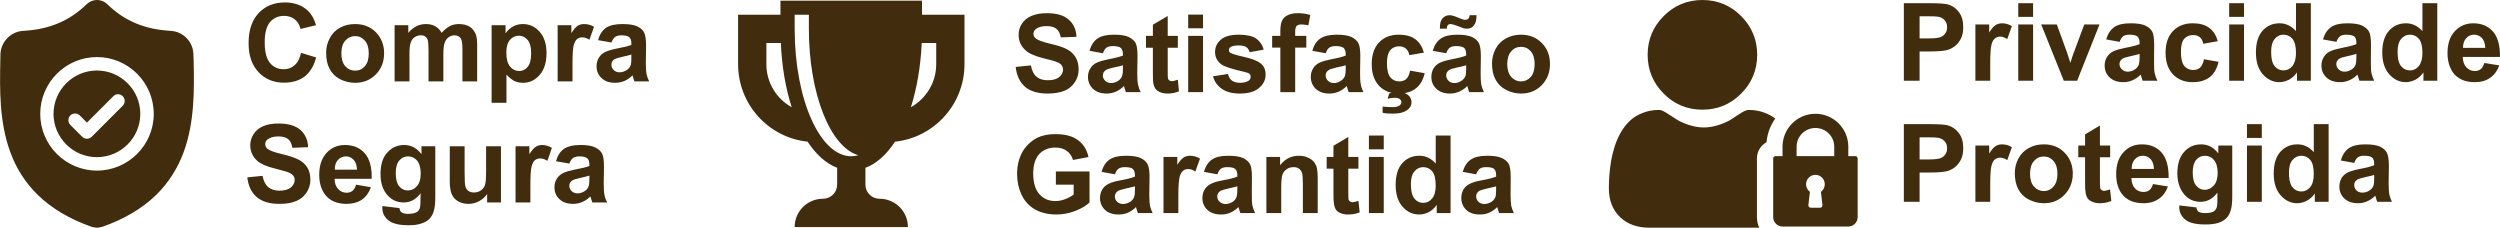
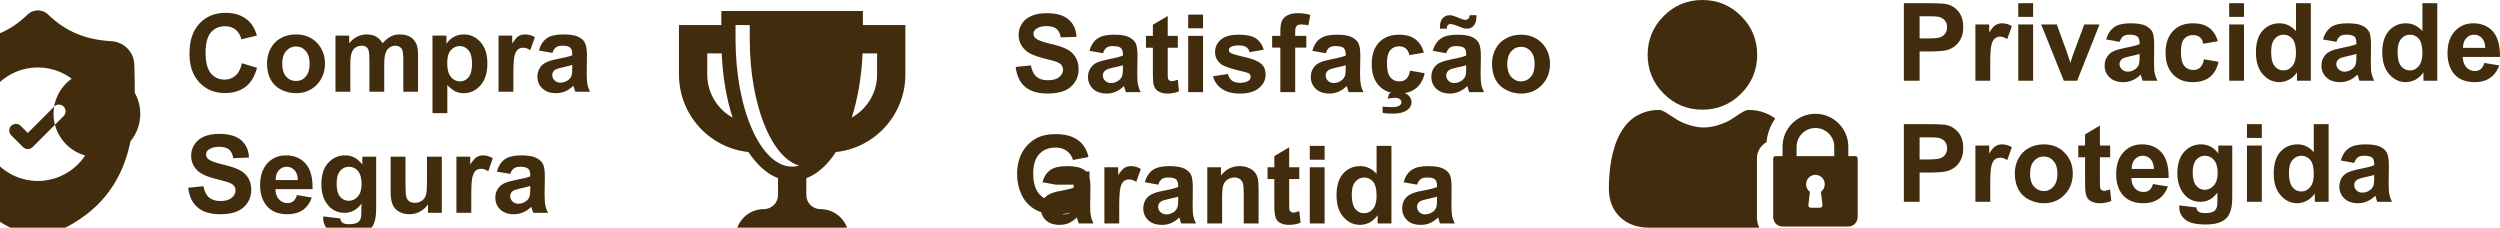
<svg xmlns="http://www.w3.org/2000/svg" xml:space="preserve" width="195.355mm" height="17.791mm" version="1.1" style="shape-rendering:geometricPrecision; text-rendering:geometricPrecision; image-rendering:optimizeQuality; fill-rule:evenodd; clip-rule:evenodd" viewBox="0 0 19534 1779">
  <defs>
    <style type="text/css">
   
    .fil0 {fill:#412C0D;fill-rule:nonzero}
   
  </style>
  </defs>
  <g id="Camada_x0020_1">
-     <path class="fil0" d="M757 551c-186,0 -339,152 -339,339 0,186 153,338 339,338 187,0 339,-152 339,-338 0,-187 -152,-339 -339,-339zm14119 80l0 -606 197 0c74,0 122,3 145,9 35,9 64,29 87,59 24,31 35,70 35,118 0,37 -6,69 -20,94 -13,25 -30,45 -51,60 -21,14 -42,24 -63,28 -30,6 -72,9 -127,9l-80 0 0 229 -123 0zm123 -504l0 173 67 0c48,0 80,-3 96,-10 17,-6 29,-16 38,-30 10,-13 14,-29 14,-47 0,-22 -6,-40 -19,-55 -13,-14 -29,-23 -49,-27 -15,-3 -44,-4 -88,-4l-59 0zm552 504l-116 0 0 -440 108 0 0 63c18,-30 35,-49 50,-58 15,-9 31,-14 50,-14 27,0 52,7 77,22l-36 101c-20,-12 -38,-19 -55,-19 -16,0 -30,5 -41,14 -12,9 -21,25 -27,48 -7,24 -10,73 -10,147l0 136zm219 -499l0 -107 116 0 0 107 -116 0zm0 499l0 -440 116 0 0 440 -116 0zm356 0l-177 -440 122 0 82 225 24 75c7,-20 11,-32 12,-38 4,-13 8,-25 13,-37l84 -225 119 0 -175 440 -104 0zm436 -304l-105 -19c12,-43 33,-74 61,-95 29,-21 72,-31 129,-31 52,0 91,6 116,18 26,13 43,28 54,47 10,19 15,54 15,104l-1 136c0,38 1,67 5,85 4,18 11,38 21,59l-115 0c-3,-8 -7,-19 -11,-34 -2,-7 -4,-12 -5,-14 -19,20 -40,34 -63,44 -23,10 -47,15 -72,15 -45,0 -81,-12 -107,-37 -26,-24 -39,-55 -39,-93 0,-25 6,-47 18,-66 12,-20 29,-35 50,-45 21,-10 52,-19 92,-27 54,-10 92,-20 113,-29l0 -11c0,-23 -6,-39 -17,-49 -11,-9 -32,-14 -62,-14 -21,0 -37,4 -49,12 -11,9 -21,23 -28,44zm156 94c-15,5 -38,11 -71,18 -32,7 -53,13 -63,20 -15,11 -23,24 -23,41 0,16 6,30 19,42 12,12 27,18 46,18 21,0 41,-7 60,-21 14,-11 23,-23 27,-38 3,-10 5,-29 5,-57l0 -23zm611 -99l-114 20c-4,-23 -12,-40 -26,-51 -14,-12 -32,-17 -53,-17 -29,0 -52,10 -70,30 -17,20 -25,53 -25,100 0,52 8,89 26,111 17,21 41,32 70,32 22,0 40,-6 54,-19 14,-13 24,-34 30,-65l114 20c-12,52 -34,92 -68,119 -33,26 -78,40 -135,40 -64,0 -115,-21 -153,-61 -39,-41 -58,-97 -58,-169 0,-72 19,-129 58,-169 38,-41 90,-61 155,-61 53,0 96,12 127,35 32,23 55,58 68,105zm89 -190l0 -107 116 0 0 107 -116 0zm0 499l0 -440 116 0 0 440 -116 0zm638 0l-108 0 0 -65c-18,25 -39,44 -63,57 -25,12 -50,19 -74,19 -51,0 -94,-21 -130,-61 -36,-41 -54,-98 -54,-171 0,-74 17,-131 52,-170 35,-39 80,-58 133,-58 49,0 92,21 128,61l0 -218 116 0 0 606zm-310 -228c0,47 6,81 19,102 19,30 45,45 79,45 26,0 49,-11 68,-34 18,-23 28,-57 28,-102 0,-51 -9,-87 -27,-110 -19,-22 -42,-33 -70,-33 -28,0 -51,11 -69,33 -19,22 -28,55 -28,99zm510 -76l-105 -19c12,-43 33,-74 61,-95 29,-21 72,-31 129,-31 52,0 91,6 116,18 26,13 43,28 54,47 10,19 15,54 15,104l-1 136c0,38 1,67 5,85 4,18 11,38 21,59l-115 0c-3,-8 -7,-19 -11,-34 -2,-7 -4,-12 -5,-14 -19,20 -40,34 -63,44 -23,10 -47,15 -72,15 -45,0 -81,-12 -107,-37 -26,-24 -39,-55 -39,-93 0,-25 6,-47 18,-66 12,-20 29,-35 50,-45 21,-10 52,-19 92,-27 54,-10 92,-20 113,-29l0 -11c0,-23 -5,-39 -16,-49 -12,-9 -33,-14 -63,-14 -21,0 -37,4 -49,12 -11,9 -21,23 -28,44zm156 94c-15,5 -38,11 -71,18 -32,7 -53,13 -63,20 -15,11 -23,24 -23,41 0,16 6,30 19,42 12,12 27,18 46,18 21,0 41,-7 60,-21 14,-11 23,-23 27,-38 3,-10 5,-29 5,-57l0 -23zm632 210l-108 0 0 -65c-18,25 -39,44 -63,57 -25,12 -50,19 -74,19 -51,0 -94,-21 -130,-61 -36,-41 -55,-98 -55,-171 0,-74 18,-131 53,-170 35,-39 80,-58 133,-58 49,0 92,21 128,61l0 -218 116 0 0 606zm-310 -228c0,47 6,81 19,102 19,30 45,45 79,45 26,0 49,-11 68,-34 18,-23 28,-57 28,-102 0,-51 -9,-87 -27,-110 -19,-22 -42,-33 -70,-33 -28,0 -51,11 -69,33 -19,22 -28,55 -28,99zm678 89l116 19c-15,43 -39,75 -71,97 -32,23 -72,34 -120,34 -76,0 -133,-25 -170,-75 -28,-40 -43,-91 -43,-152 0,-73 19,-130 57,-171 38,-41 86,-62 144,-62 65,0 117,22 155,65 37,43 55,109 54,198l-291 0c1,35 11,62 28,81 18,19 41,29 67,29 18,0 33,-5 46,-15 12,-10 21,-26 28,-48zm7 -118c-1,-33 -10,-59 -26,-77 -17,-17 -37,-26 -61,-26 -25,0 -46,9 -62,28 -17,18 -25,44 -25,75l174 0zm-4543 1203l0 -607 197 0c74,0 122,3 145,9 35,10 64,29 87,60 24,30 35,70 35,118 0,37 -6,68 -20,94 -13,25 -30,45 -51,60 -21,14 -42,24 -63,28 -30,6 -72,9 -127,9l-80 0 0 229 -123 0zm123 -504l0 173 67 0c48,0 80,-4 96,-10 17,-6 29,-16 38,-30 10,-14 14,-29 14,-47 0,-22 -6,-41 -19,-55 -13,-14 -29,-23 -49,-27 -15,-3 -44,-4 -88,-4l-59 0zm552 504l-116 0 0 -440 108 0 0 63c18,-30 35,-49 50,-58 15,-10 31,-14 50,-14 27,0 52,7 77,22l-36 101c-20,-13 -38,-19 -55,-19 -16,0 -30,5 -41,13 -12,9 -21,26 -27,49 -7,23 -10,72 -10,147l0 136zm192 -225c0,-39 9,-77 28,-113 19,-36 46,-63 81,-82 35,-20 74,-29 117,-29 66,0 121,21 163,65 42,43 64,97 64,163 0,67 -22,122 -65,166 -42,44 -96,66 -161,66 -41,0 -79,-10 -116,-28 -36,-18 -64,-45 -83,-80 -19,-35 -28,-78 -28,-128zm119 6c0,43 10,77 31,100 21,23 46,35 76,35 31,0 56,-12 76,-35 21,-23 31,-57 31,-101 0,-43 -10,-76 -31,-99 -20,-24 -45,-35 -76,-35 -30,0 -55,11 -76,35 -21,23 -31,56 -31,100zm626 -221l0 92 -80 0 0 178c0,37 1,58 2,63 2,6 5,11 11,15 5,4 12,6 19,6 11,0 27,-4 47,-11l10 90c-27,12 -58,18 -92,18 -21,0 -39,-4 -56,-11 -17,-7 -29,-16 -37,-27 -8,-12 -13,-27 -16,-46 -3,-14 -4,-41 -4,-82l0 -193 -53 0 0 -92 53 0 0 -87 116 -69 0 156 80 0zm335 301l116 19c-15,43 -39,75 -71,97 -32,22 -72,34 -120,34 -76,0 -133,-25 -170,-75 -29,-40 -43,-91 -43,-152 0,-73 19,-130 57,-171 38,-42 86,-62 144,-62 65,0 117,21 155,65 37,43 55,109 54,198l-291 0c1,35 10,61 28,81 18,19 40,28 67,28 18,0 33,-5 46,-14 12,-10 21,-26 28,-48zm7 -118c-1,-34 -10,-59 -26,-77 -17,-17 -37,-26 -61,-26 -25,0 -46,9 -62,28 -17,18 -25,43 -25,75l174 0zm199 285l133 16c2,15 7,26 15,32 11,8 28,12 52,12 30,0 53,-4 68,-13 10,-6 18,-16 23,-30 4,-9 6,-27 6,-53l0 -64c-35,48 -79,72 -132,72 -59,0 -106,-25 -140,-75 -27,-40 -41,-89 -41,-147 0,-74 18,-130 54,-169 35,-39 79,-58 132,-58 54,0 99,24 134,71l0 -62 109 0 0 394c0,52 -4,91 -13,116 -8,26 -20,46 -36,61 -15,14 -36,26 -62,34 -26,8 -58,12 -98,12 -74,0 -127,-12 -158,-38 -31,-26 -47,-58 -47,-97 0,-4 0,-9 1,-14zm104 -257c0,47 9,81 27,102 18,22 40,33 66,33 29,0 53,-12 72,-34 20,-22 30,-55 30,-98 0,-45 -10,-79 -29,-101 -18,-22 -42,-33 -71,-33 -27,0 -50,11 -68,32 -18,22 -27,55 -27,99zm424 -270l0 -108 116 0 0 108 -116 0zm0 499l0 -440 116 0 0 440 -116 0zm638 0l-108 0 0 -65c-17,25 -39,44 -63,57 -25,12 -49,19 -74,19 -51,0 -94,-21 -130,-62 -36,-40 -54,-97 -54,-170 0,-74 17,-131 52,-170 36,-39 80,-58 133,-58 50,0 92,20 128,61l0 -219 116 0 0 607zm-310 -229c0,47 7,81 19,102 19,31 45,46 79,46 27,0 49,-11 68,-34 19,-23 28,-57 28,-102 0,-51 -9,-88 -27,-110 -18,-22 -42,-33 -70,-33 -27,0 -50,11 -69,33 -19,22 -28,55 -28,98zm510 -75l-104 -19c11,-43 32,-75 61,-95 29,-21 72,-31 129,-31 52,0 90,6 116,18 25,12 43,28 53,47 10,19 16,53 16,104l-2 135c0,39 2,67 5,86 4,18 11,38 21,59l-115 0c-3,-8 -7,-19 -11,-34 -2,-7 -3,-12 -4,-14 -20,20 -41,34 -64,44 -22,10 -46,15 -72,15 -45,0 -80,-13 -106,-37 -26,-25 -39,-56 -39,-93 0,-25 6,-47 17,-67 12,-19 29,-34 50,-44 22,-10 52,-19 93,-27 54,-10 91,-20 112,-29l0 -11c0,-23 -5,-39 -16,-49 -11,-9 -32,-14 -63,-14 -21,0 -37,4 -48,12 -12,8 -21,23 -29,44zm156 94c-15,5 -38,10 -70,17 -33,7 -54,14 -64,21 -15,10 -22,24 -22,40 0,17 6,31 18,43 12,12 27,17 46,17 21,0 41,-6 60,-20 14,-11 23,-23 28,-39 3,-10 4,-28 4,-56l0 -23zm-4054 -147l-55 0 0 -74c0,-141 -115,-257 -257,-257 -142,0 -257,116 -257,257l0 74 -55 0c-10,0 -18,8 -18,18l0 458c0,41 33,74 73,74l514 0c40,0 73,-33 73,-74l0 -458c0,-10 -8,-18 -18,-18zm-257 383c0,5 -1,10 -5,14 -3,4 -8,6 -13,6l-74 0c-5,0 -10,-2 -13,-6 -4,-4 -6,-9 -5,-14l12 -104c-19,-14 -30,-36 -30,-59 0,-41 33,-74 73,-74 40,0 73,33 73,74 0,23 -11,45 -30,59l12 104zm92 -383l-294 0 0 -74c0,-81 66,-146 147,-146 81,0 147,65 147,146l0 74zm-461 -294c-23,-17 -49,-32 -78,-43 -39,-16 -83,-24 -129,-24 -18,0 -36,8 -70,30 -20,13 -45,29 -72,47 -23,14 -55,28 -94,41 -38,12 -77,19 -115,19 -38,0 -77,-7 -115,-19 -39,-13 -70,-27 -93,-41 -27,-18 -52,-33 -73,-47 -34,-22 -51,-30 -70,-30 -46,0 -89,8 -128,24 -39,15 -73,36 -101,63 -26,25 -50,56 -70,91 -19,34 -35,70 -46,106 -11,34 -21,72 -28,113 -7,39 -12,77 -14,112 -3,34 -4,69 -4,105 0,93 30,168 88,224 57,54 133,82 226,82l857 0 4 0c-12,-25 -18,-53 -18,-83l0 -458c0,-40 16,-76 42,-102l1 -1 0 0c9,-9 20,-17 32,-24 6,-68 30,-131 68,-185zm-569 -69c118,0 220,-42 303,-126 83,-83 125,-185 125,-303 0,-117 -42,-219 -125,-302 -83,-84 -185,-126 -303,-126 -118,0 -220,42 -303,126 -83,83 -125,185 -125,302 0,118 42,220 125,303 83,84 185,126 303,126zm-5366 -334l119 -12c7,40 22,70 43,88 22,19 52,28 89,28 39,0 69,-8 89,-25 20,-16 30,-36 30,-58 0,-14 -5,-27 -13,-37 -8,-10 -23,-18 -44,-26 -14,-5 -47,-14 -97,-26 -66,-17 -112,-37 -138,-61 -37,-33 -55,-74 -55,-122 0,-31 8,-60 26,-87 17,-27 42,-47 75,-61 33,-14 72,-21 119,-21 76,0 133,16 171,50 39,34 59,79 61,135l-123 4c-5,-31 -17,-54 -34,-67 -17,-14 -42,-21 -76,-21 -36,0 -63,7 -83,22 -13,10 -20,22 -20,38 0,14 6,27 19,37 15,13 52,26 112,41 59,13 103,28 131,43 29,15 51,36 67,62 16,26 24,58 24,96 0,35 -9,68 -29,98 -19,30 -46,53 -81,68 -36,14 -80,22 -132,22 -77,0 -136,-18 -177,-53 -41,-36 -65,-87 -73,-155zm682 -107l-105 -19c12,-43 32,-75 61,-95 29,-21 72,-31 129,-31 52,0 91,6 116,18 25,13 43,28 54,47 10,19 15,53 15,104l-2 135c0,39 2,67 6,86 4,18 10,38 21,59l-116 0c-2,-8 -6,-19 -11,-34 -1,-7 -3,-12 -4,-14 -19,20 -41,34 -63,44 -23,10 -47,15 -72,15 -45,0 -81,-13 -107,-37 -26,-25 -39,-56 -39,-93 0,-25 6,-47 18,-66 12,-20 28,-35 50,-45 21,-10 52,-19 92,-27 54,-10 92,-20 113,-29l0 -11c0,-23 -6,-39 -17,-49 -11,-9 -32,-14 -62,-14 -21,0 -37,4 -49,12 -11,8 -21,23 -28,44zm156 94c-15,5 -39,11 -71,17 -32,7 -53,14 -63,21 -15,11 -23,24 -23,41 0,16 6,30 18,42 13,12 28,18 47,18 21,0 41,-7 60,-21 14,-11 23,-23 27,-39 3,-9 5,-28 5,-56l0 -23zm429 -230l0 93 -79 0 0 177c0,37 0,58 2,64 1,5 5,10 10,14 6,4 12,6 20,6 11,0 26,-4 47,-11l9 90c-26,12 -57,18 -91,18 -21,0 -40,-4 -57,-11 -16,-7 -29,-16 -36,-27 -8,-12 -14,-27 -17,-46 -2,-13 -3,-41 -3,-82l0 -192 -54 0 0 -93 54 0 0 -87 116 -68 0 155 79 0zm81 -59l0 -107 116 0 0 107 -116 0zm0 499l0 -440 116 0 0 440 -116 0zm194 -124l117 -18c5,23 15,40 30,51 15,12 37,18 64,18 30,0 52,-6 68,-17 10,-7 15,-18 15,-31 0,-9 -3,-16 -8,-22 -6,-5 -19,-10 -39,-15 -94,-21 -153,-40 -179,-57 -34,-24 -52,-57 -52,-99 0,-38 15,-70 45,-96 30,-26 77,-39 140,-39 60,0 105,10 134,29 29,20 50,49 61,88l-110 20c-4,-17 -13,-30 -26,-40 -14,-9 -32,-13 -57,-13 -31,0 -53,4 -66,13 -9,6 -13,14 -13,23 0,9 4,16 11,21 11,8 47,19 109,33 62,14 106,31 130,52 25,20 37,49 37,86 0,41 -17,75 -51,104 -33,29 -83,44 -149,44 -60,0 -107,-12 -142,-37 -35,-24 -58,-56 -69,-98zm462 -316l64 0 0 -33c0,-37 4,-64 12,-83 8,-18 22,-33 43,-44 22,-12 49,-17 81,-17 33,0 66,4 98,14l-15 81c-19,-4 -37,-7 -55,-7 -17,0 -29,4 -37,12 -7,8 -11,23 -11,46l0 31 87 0 0 92 -87 0 0 348 -116 0 0 -348 -64 0 0 -92zm419 136l-105 -19c12,-43 32,-75 61,-95 29,-21 72,-31 129,-31 52,0 90,6 116,18 25,13 43,28 53,47 11,19 16,53 16,104l-2 135c0,39 2,67 6,86 3,18 10,38 20,59l-115 0c-3,-8 -7,-19 -11,-34 -2,-7 -3,-12 -4,-14 -20,20 -41,34 -63,44 -23,10 -47,15 -73,15 -45,0 -80,-13 -106,-37 -26,-25 -39,-56 -39,-93 0,-25 6,-47 18,-66 12,-20 28,-35 50,-45 21,-10 52,-19 92,-27 54,-10 92,-20 113,-29l0 -11c0,-23 -6,-39 -17,-49 -11,-9 -32,-14 -63,-14 -20,0 -36,4 -48,12 -12,8 -21,23 -28,44zm156 94c-15,5 -39,11 -71,17 -32,7 -53,14 -63,21 -15,11 -23,24 -23,41 0,16 6,30 18,42 12,12 28,18 46,18 21,0 41,-7 60,-21 14,-11 24,-23 28,-39 3,-9 5,-28 5,-56l0 -23zm611 -99l-114 20c-4,-23 -13,-40 -27,-51 -13,-12 -31,-18 -53,-18 -29,0 -52,10 -69,30 -17,20 -26,54 -26,101 0,52 9,89 26,111 18,21 41,32 71,32 22,0 40,-6 54,-19 14,-13 24,-34 30,-65l114 20c-12,52 -35,92 -68,118 -34,27 -79,41 -135,41 -65,0 -116,-21 -154,-61 -38,-41 -57,-97 -57,-169 0,-72 19,-129 57,-169 39,-41 90,-61 156,-61 53,0 95,12 127,35 32,23 54,58 68,105zm-323 470l0 -48c28,3 55,4 78,4 25,0 43,-4 55,-13 9,-7 14,-15 14,-26 0,-9 -4,-17 -13,-24 -9,-7 -22,-10 -40,-10 -18,0 -36,3 -54,8l11 -41c21,-8 44,-11 69,-11 35,0 61,7 79,22 18,16 27,34 27,56 0,24 -10,44 -30,59 -27,21 -65,31 -115,31 -36,0 -63,-2 -81,-7zm497 -465l-105 -19c12,-43 33,-75 62,-95 29,-21 72,-31 129,-31 51,0 90,6 116,18 25,13 43,28 53,47 10,19 16,53 16,104l-2 135c0,39 2,67 5,86 4,18 11,38 21,59l-115 0c-3,-8 -7,-19 -11,-34 -2,-7 -3,-12 -4,-14 -20,20 -41,34 -64,44 -22,10 -46,15 -72,15 -45,0 -80,-13 -106,-37 -26,-25 -39,-56 -39,-93 0,-25 6,-47 17,-66 12,-20 29,-35 50,-45 22,-10 52,-19 93,-27 54,-10 91,-20 112,-29l0 -11c0,-23 -5,-39 -16,-49 -11,-9 -32,-14 -63,-14 -21,0 -37,4 -48,12 -12,8 -21,23 -29,44zm156 94c-15,5 -38,11 -70,17 -33,7 -54,14 -64,21 -15,11 -22,24 -22,41 0,16 6,30 18,42 12,12 27,18 46,18 21,0 41,-7 60,-21 14,-11 23,-23 28,-39 3,-9 4,-28 4,-56l0 -23zm-151 -286l-54 0c0,-6 0,-11 0,-14 0,-29 7,-52 21,-67 14,-16 32,-24 54,-24 10,0 19,1 27,4 9,2 24,8 46,17 22,10 39,15 51,15 9,0 16,-3 22,-8 6,-6 10,-15 12,-28l53 0c0,37 -7,64 -21,80 -13,17 -31,25 -52,25 -10,0 -19,-1 -28,-3 -6,-2 -22,-8 -47,-18 -26,-10 -44,-15 -56,-15 -9,0 -15,3 -20,8 -5,6 -8,15 -8,28zm353 271c0,-39 9,-76 28,-113 19,-36 46,-63 81,-82 35,-19 74,-29 117,-29 66,0 121,22 163,65 43,43 64,98 64,164 0,66 -22,121 -64,165 -43,44 -97,66 -162,66 -40,0 -79,-9 -115,-28 -37,-18 -65,-45 -84,-80 -19,-35 -28,-78 -28,-128zm119 6c0,43 11,77 31,100 21,23 46,35 77,35 30,0 55,-12 76,-35 20,-23 30,-57 30,-101 0,-43 -10,-76 -30,-99 -21,-24 -46,-35 -76,-35 -31,0 -56,11 -77,35 -20,23 -31,56 -31,100zm-3527 942l0 -103 263 0 0 242c-25,25 -63,47 -111,66 -49,19 -98,28 -148,28 -63,0 -119,-13 -166,-39 -47,-27 -82,-65 -106,-115 -23,-49 -35,-103 -35,-162 0,-63 13,-119 39,-168 27,-49 66,-87 116,-114 39,-20 88,-30 145,-30 76,0 135,16 177,48 42,31 69,75 81,131l-121 23c-9,-30 -25,-54 -49,-71 -23,-17 -52,-26 -88,-26 -53,0 -95,17 -127,51 -31,34 -47,85 -47,151 0,72 16,126 48,162 32,36 73,54 125,54 26,0 51,-5 77,-15 26,-10 48,-22 66,-36l0 -77 -139 0zm462 -81l-105 -19c12,-43 32,-75 61,-95 29,-21 72,-31 129,-31 52,0 91,6 116,18 25,12 43,28 53,47 11,19 16,53 16,104l-2 135c0,39 2,67 6,86 3,18 10,38 20,58l-115 0c-3,-7 -6,-18 -11,-33 -2,-7 -3,-12 -4,-14 -20,20 -41,34 -63,44 -23,10 -47,14 -73,14 -45,0 -80,-12 -106,-36 -26,-25 -39,-56 -39,-93 0,-25 6,-47 18,-67 12,-19 28,-34 50,-44 21,-11 52,-20 92,-27 54,-10 92,-20 113,-29l0 -12c0,-22 -6,-38 -17,-48 -11,-10 -32,-14 -63,-14 -20,0 -36,4 -48,12 -12,8 -21,23 -28,44zm156 94c-15,4 -39,10 -71,17 -32,7 -53,14 -63,20 -15,11 -23,25 -23,41 0,17 6,31 18,43 12,11 28,17 46,17 21,0 41,-7 60,-20 14,-11 24,-24 28,-39 3,-10 5,-29 5,-56l0 -23zm339 209l-116 0 0 -439 108 0 0 62c18,-29 35,-48 50,-58 15,-9 31,-13 50,-13 27,0 52,7 77,22l-36 101c-20,-13 -38,-19 -55,-19 -16,0 -30,4 -41,13 -12,9 -21,25 -27,49 -6,23 -10,72 -10,147l0 135zm305 -303l-105 -19c12,-43 33,-75 61,-95 29,-21 72,-31 129,-31 52,0 91,6 116,18 25,12 43,28 54,47 10,19 15,53 15,104l-1 135c0,39 1,67 5,86 4,18 11,38 21,58l-115 0c-3,-7 -7,-18 -11,-33 -2,-7 -4,-12 -5,-14 -19,20 -41,34 -63,44 -23,10 -47,14 -72,14 -45,0 -81,-12 -107,-36 -26,-25 -39,-56 -39,-93 0,-25 6,-47 18,-67 12,-19 28,-34 50,-44 21,-11 52,-20 92,-27 54,-10 92,-20 113,-29l0 -12c0,-22 -6,-38 -17,-48 -11,-10 -32,-14 -62,-14 -21,0 -37,4 -49,12 -11,8 -21,23 -28,44zm156 94c-15,4 -38,10 -71,17 -32,7 -53,14 -63,20 -15,11 -23,25 -23,41 0,17 6,31 19,43 12,11 27,17 46,17 21,0 41,-7 60,-20 14,-11 23,-24 27,-39 3,-10 5,-29 5,-56l0 -23zm628 209l-116 0 0 -223c0,-48 -2,-78 -7,-92 -5,-14 -13,-25 -25,-33 -11,-8 -24,-11 -40,-11 -21,0 -39,5 -55,16 -16,11 -27,26 -33,44 -6,18 -9,52 -9,101l0 198 -116 0 0 -439 107 0 0 65c39,-50 87,-74 146,-74 26,0 49,4 71,14 21,9 37,21 48,35 11,14 19,30 23,49 4,18 6,44 6,78l0 272zm318 -439l0 92 -79 0 0 178c0,36 1,57 2,63 2,6 5,11 11,15 5,4 11,6 19,6 11,0 27,-4 47,-11l10 90c-27,12 -58,17 -92,17 -21,0 -39,-3 -56,-10 -17,-7 -29,-16 -37,-27 -8,-12 -13,-27 -16,-46 -3,-14 -4,-41 -4,-82l0 -193 -53 0 0 -92 53 0 0 -87 116 -69 0 156 79 0zm82 -59l0 -108 116 0 0 108 -116 0zm0 498l0 -439 116 0 0 439 -116 0zm638 0l-108 0 0 -64c-18,25 -39,44 -63,57 -25,12 -49,18 -74,18 -51,0 -94,-20 -130,-61 -36,-40 -54,-97 -54,-170 0,-75 17,-131 52,-170 35,-39 80,-58 133,-58 49,0 92,20 128,61l0 -219 116 0 0 606zm-310 -228c0,47 7,81 19,102 19,31 45,46 79,46 27,0 49,-11 68,-34 19,-23 28,-57 28,-103 0,-50 -9,-87 -27,-109 -19,-22 -42,-33 -70,-33 -28,0 -51,11 -69,33 -19,22 -28,55 -28,98zm510 -75l-105 -19c12,-43 33,-75 62,-95 29,-21 72,-31 129,-31 51,0 90,6 115,18 26,12 44,28 54,47 10,19 15,53 15,104l-1 135c0,39 2,67 5,86 4,18 11,38 21,58l-115 0c-3,-7 -7,-18 -11,-33 -2,-7 -4,-12 -4,-14 -20,20 -41,34 -64,44 -22,10 -46,14 -72,14 -45,0 -81,-12 -106,-36 -26,-25 -39,-56 -39,-93 0,-25 6,-47 17,-67 12,-19 29,-34 50,-44 21,-11 52,-20 92,-27 55,-10 92,-20 113,-29l0 -12c0,-22 -5,-38 -16,-48 -11,-10 -32,-14 -63,-14 -21,0 -37,4 -48,12 -12,8 -21,23 -29,44zm156 94c-15,4 -38,10 -71,17 -32,7 -53,14 -63,20 -15,11 -22,25 -22,41 0,17 6,31 18,43 12,11 27,17 46,17 21,0 41,-7 60,-20 14,-11 23,-24 28,-39 3,-10 4,-29 4,-56l0 -23zm-4486 -1341l0 -110 -1106 0 0 110 -331 0 0 387c0,314 238,573 543,605 66,100 144,171 231,204l0 132c0,61 -50,110 -111,110 -122,0 -221,99 -221,221l885 0c0,-122 -99,-221 -221,-221 -62,0 -111,-49 -111,-110l0 -132c87,-32 165,-103 231,-204 305,-32 543,-291 543,-605l0 -387 -332 0zm-1216 387l0 -166 113 0c8,187 38,357 85,502 -118,-66 -198,-191 -198,-336l0 0zm221 -276l0 -111 111 0 0 111c0,507 168,925 387,987 -19,5 -37,8 -56,8 -244,0 -442,-445 -442,-995l0 0zm1106 276c0,145 -81,270 -198,336 46,-145 76,-315 85,-502l113 0 0 166zm-4963 -89l118 36c-18,67 -48,116 -90,149 -43,32 -96,48 -161,48 -81,0 -147,-27 -199,-82 -52,-55 -78,-130 -78,-226 0,-101 26,-179 78,-235 52,-56 121,-84 206,-84 74,0 134,22 181,66 27,26 48,63 62,112l-121 29c-8,-32 -22,-56 -45,-75 -23,-18 -51,-27 -83,-27 -45,0 -82,16 -110,48 -28,33 -42,85 -42,157 0,77 14,131 42,164 27,32 63,48 107,48 33,0 61,-10 84,-31 24,-20 41,-53 51,-97zm196 -2c0,-38 9,-76 28,-112 19,-36 46,-64 81,-83 35,-19 74,-28 117,-28 66,0 120,21 163,64 42,44 64,98 64,164 0,67 -22,122 -65,166 -43,43 -96,65 -161,65 -41,0 -79,-9 -116,-27 -36,-18 -64,-45 -83,-80 -19,-35 -28,-78 -28,-129zm119 6c0,44 10,77 31,101 21,23 46,34 76,34 31,0 56,-11 76,-34 21,-24 31,-57 31,-101 0,-43 -10,-77 -31,-100 -20,-23 -45,-35 -76,-35 -30,0 -55,12 -76,35 -21,23 -31,57 -31,100zm416 -220l107 0 0 60c38,-46 84,-69 137,-69 28,0 52,5 73,17 21,12 38,29 51,52 19,-23 40,-40 62,-52 22,-12 46,-17 72,-17 32,0 59,6 82,19 22,13 38,33 49,58 9,19 12,49 12,91l0 280 -115 0 0 -250c0,-44 -4,-72 -12,-85 -11,-16 -28,-25 -50,-25 -16,0 -32,5 -46,15 -14,10 -25,25 -31,44 -7,19 -10,49 -10,91l0 210 -116 0 0 -240c0,-43 -2,-70 -6,-83 -4,-12 -10,-21 -19,-27 -9,-7 -20,-10 -35,-10 -18,0 -34,5 -49,15 -14,10 -24,23 -30,42 -7,18 -10,48 -10,90l0 213 -116 0 0 -439zm758 0l109 0 0 64c14,-22 33,-39 57,-53 24,-14 50,-20 79,-20 51,0 95,20 130,60 36,40 54,95 54,167 0,73 -18,130 -54,171 -36,41 -79,61 -131,61 -24,0 -46,-5 -66,-14 -19,-10 -40,-26 -62,-50l0 220 -116 0 0 -606zm115 213c0,49 9,86 29,110 19,23 43,35 71,35 27,0 50,-11 67,-33 18,-21 27,-57 27,-106 0,-47 -9,-81 -27,-103 -19,-23 -42,-34 -69,-34 -28,0 -52,11 -70,33 -19,22 -28,55 -28,98zm517 226l-116 0 0 -439 107 0 0 62c19,-29 35,-49 50,-58 15,-9 32,-13 51,-13 26,0 52,7 76,21l-36 102c-19,-13 -38,-19 -54,-19 -17,0 -31,4 -42,13 -11,9 -20,25 -27,49 -6,23 -9,72 -9,147l0 135zm305 -304l-105 -18c11,-43 32,-75 61,-96 29,-20 72,-30 129,-30 52,0 90,6 116,18 25,12 43,28 53,47 10,19 16,53 16,104l-2 135c0,39 2,67 5,85 4,19 11,38 21,59l-115 0c-3,-7 -7,-19 -11,-34 -2,-6 -3,-11 -4,-13 -20,19 -41,34 -64,44 -22,9 -46,14 -72,14 -45,0 -80,-12 -106,-37 -26,-24 -39,-55 -39,-93 0,-24 6,-46 18,-66 11,-19 28,-34 49,-44 22,-11 52,-20 93,-28 54,-10 91,-19 112,-28l0 -12c0,-22 -5,-38 -16,-48 -11,-10 -32,-15 -63,-15 -21,0 -37,5 -48,13 -12,8 -21,23 -28,43zm155 94c-14,5 -38,11 -70,18 -33,7 -54,14 -64,20 -15,11 -22,25 -22,41 0,17 6,31 18,42 12,12 27,18 46,18 21,0 41,-7 60,-20 14,-11 23,-24 28,-39 3,-10 4,-29 4,-57l0 -23zm-3001 960l119 -12c8,40 22,69 44,88 22,18 51,28 88,28 40,0 69,-9 89,-25 20,-17 30,-36 30,-59 0,-14 -4,-26 -13,-36 -8,-10 -23,-19 -43,-26 -15,-5 -47,-14 -98,-27 -65,-16 -111,-36 -138,-60 -37,-34 -55,-74 -55,-123 0,-30 9,-59 26,-86 17,-27 43,-48 75,-62 33,-14 73,-21 119,-21 76,0 133,17 172,50 38,34 58,79 60,135l-123 5c-5,-32 -16,-54 -33,-68 -17,-14 -43,-21 -77,-21 -35,0 -63,8 -83,23 -13,9 -19,22 -19,37 0,15 6,27 18,37 15,13 53,27 112,41 59,14 103,29 132,44 28,15 51,35 67,61 16,26 24,58 24,97 0,34 -10,67 -29,97 -20,31 -47,53 -82,68 -35,15 -79,22 -132,22 -77,0 -135,-18 -176,-53 -42,-35 -66,-87 -74,-154zm850 57l116 20c-15,42 -38,74 -70,97 -33,22 -73,33 -121,33 -76,0 -133,-25 -169,-75 -29,-40 -44,-90 -44,-152 0,-72 19,-129 57,-171 38,-41 86,-62 144,-62 66,0 117,22 155,65 38,43 56,109 54,199l-290 0c0,34 10,61 28,80 17,19 40,29 66,29 18,0 34,-5 46,-15 12,-10 22,-26 28,-48zm7 -117c-1,-34 -10,-60 -26,-77 -17,-18 -37,-27 -60,-27 -26,0 -47,10 -63,28 -17,19 -25,44 -24,76l173 0zm199 284l133 16c2,16 7,26 15,32 11,9 29,13 52,13 31,0 53,-5 69,-14 10,-6 17,-16 23,-29 3,-10 5,-28 5,-53l1 -65c-35,48 -79,72 -132,72 -59,0 -106,-25 -141,-75 -27,-39 -40,-88 -40,-147 0,-73 17,-130 53,-168 35,-39 79,-59 132,-59 54,0 99,24 135,72l0 -62 108 0 0 394c0,51 -4,90 -13,116 -8,25 -20,45 -36,60 -15,15 -36,26 -62,34 -25,9 -58,13 -97,13 -75,0 -128,-13 -159,-39 -31,-25 -47,-58 -47,-97 0,-4 1,-8 1,-14zm104 -257c0,47 9,81 27,103 18,21 40,32 67,32 28,0 52,-11 71,-33 20,-22 30,-55 30,-99 0,-45 -10,-79 -28,-101 -19,-22 -43,-33 -71,-33 -28,0 -51,11 -69,33 -18,21 -27,54 -27,98zm714 229l0 -66c-16,24 -37,42 -63,56 -26,14 -53,21 -82,21 -30,0 -57,-6 -80,-19 -24,-13 -40,-32 -51,-55 -10,-24 -16,-56 -16,-98l0 -278 116 0 0 202c0,62 2,100 7,114 4,14 12,25 23,33 11,8 26,12 43,12 20,0 38,-5 54,-16 16,-11 26,-25 32,-41 6,-16 9,-56 9,-119l0 -185 116 0 0 439 -108 0zm338 0l-116 0 0 -439 108 0 0 62c18,-29 35,-49 50,-58 14,-9 31,-14 50,-14 26,0 52,8 76,22l-35 102c-20,-13 -38,-19 -55,-19 -16,0 -30,4 -42,13 -11,9 -20,25 -26,48 -7,24 -10,73 -10,148l0 135zm305 -304l-105 -18c12,-43 32,-75 61,-96 29,-20 72,-31 129,-31 52,0 91,6 116,19 25,12 43,28 53,46 11,19 16,54 16,104l-2 136c0,38 2,67 6,85 3,19 10,38 21,59l-116 0c-3,-8 -6,-19 -11,-34 -2,-7 -3,-11 -4,-13 -20,19 -41,34 -63,43 -23,10 -47,15 -72,15 -45,0 -81,-12 -107,-37 -26,-24 -39,-55 -39,-93 0,-24 6,-47 18,-66 12,-19 28,-34 50,-45 21,-10 52,-19 92,-27 54,-10 92,-19 113,-28l0 -12c0,-23 -6,-39 -17,-48 -11,-10 -32,-15 -62,-15 -21,0 -37,4 -49,13 -12,8 -21,22 -28,43zm156 94c-15,5 -39,11 -71,18 -32,7 -53,14 -63,20 -15,11 -23,24 -23,41 0,16 6,30 18,42 12,12 28,18 47,18 20,0 40,-7 60,-21 14,-10 23,-23 27,-38 3,-10 5,-29 5,-57l0 -23zm-3092 -889l0 -2c-1,-17 -1,-35 -2,-55 -1,-98 -79,-179 -177,-185 -205,-11 -363,-78 -498,-210l-1 -1c-44,-40 -111,-40 -155,0l-1 1c-135,132 -293,199 -498,210 -98,6 -176,87 -178,185 0,20 0,38 -1,55l0 4c-4,208 -9,468 78,703 47,130 120,242 215,335 108,105 249,189 420,249 6,2 12,3 17,4 9,2 17,3 25,3 9,0 17,-1 25,-3 6,-1 12,-2 18,-4 171,-60 312,-144 420,-249 95,-93 167,-205 215,-335 87,-236 82,-496 78,-705zm-756 850c-244,0 -443,-199 -443,-443 0,-245 199,-444 443,-444 245,0 444,199 444,444 0,244 -199,443 -444,443zm202 -507l-243 243c-10,10 -24,15 -37,15 -13,0 -27,-5 -37,-15l-93 -93c-20,-21 -20,-54 0,-74 21,-20 54,-20 74,0l56 56 206 -206c20,-21 53,-21 74,0 20,20 20,53 0,74z" />
+     <path class="fil0" d="M757 551c-186,0 -339,152 -339,339 0,186 153,338 339,338 187,0 339,-152 339,-338 0,-187 -152,-339 -339,-339zm14119 80l0 -606 197 0c74,0 122,3 145,9 35,9 64,29 87,59 24,31 35,70 35,118 0,37 -6,69 -20,94 -13,25 -30,45 -51,60 -21,14 -42,24 -63,28 -30,6 -72,9 -127,9l-80 0 0 229 -123 0zm123 -504l0 173 67 0c48,0 80,-3 96,-10 17,-6 29,-16 38,-30 10,-13 14,-29 14,-47 0,-22 -6,-40 -19,-55 -13,-14 -29,-23 -49,-27 -15,-3 -44,-4 -88,-4l-59 0zm552 504l-116 0 0 -440 108 0 0 63c18,-30 35,-49 50,-58 15,-9 31,-14 50,-14 27,0 52,7 77,22l-36 101c-20,-12 -38,-19 -55,-19 -16,0 -30,5 -41,14 -12,9 -21,25 -27,48 -7,24 -10,73 -10,147l0 136zm219 -499l0 -107 116 0 0 107 -116 0zm0 499l0 -440 116 0 0 440 -116 0zm356 0l-177 -440 122 0 82 225 24 75c7,-20 11,-32 12,-38 4,-13 8,-25 13,-37l84 -225 119 0 -175 440 -104 0zm436 -304l-105 -19c12,-43 33,-74 61,-95 29,-21 72,-31 129,-31 52,0 91,6 116,18 26,13 43,28 54,47 10,19 15,54 15,104l-1 136c0,38 1,67 5,85 4,18 11,38 21,59l-115 0c-3,-8 -7,-19 -11,-34 -2,-7 -4,-12 -5,-14 -19,20 -40,34 -63,44 -23,10 -47,15 -72,15 -45,0 -81,-12 -107,-37 -26,-24 -39,-55 -39,-93 0,-25 6,-47 18,-66 12,-20 29,-35 50,-45 21,-10 52,-19 92,-27 54,-10 92,-20 113,-29l0 -11c0,-23 -6,-39 -17,-49 -11,-9 -32,-14 -62,-14 -21,0 -37,4 -49,12 -11,9 -21,23 -28,44zm156 94c-15,5 -38,11 -71,18 -32,7 -53,13 -63,20 -15,11 -23,24 -23,41 0,16 6,30 19,42 12,12 27,18 46,18 21,0 41,-7 60,-21 14,-11 23,-23 27,-38 3,-10 5,-29 5,-57l0 -23zm611 -99l-114 20c-4,-23 -12,-40 -26,-51 -14,-12 -32,-17 -53,-17 -29,0 -52,10 -70,30 -17,20 -25,53 -25,100 0,52 8,89 26,111 17,21 41,32 70,32 22,0 40,-6 54,-19 14,-13 24,-34 30,-65l114 20c-12,52 -34,92 -68,119 -33,26 -78,40 -135,40 -64,0 -115,-21 -153,-61 -39,-41 -58,-97 -58,-169 0,-72 19,-129 58,-169 38,-41 90,-61 155,-61 53,0 96,12 127,35 32,23 55,58 68,105zm89 -190l0 -107 116 0 0 107 -116 0zm0 499l0 -440 116 0 0 440 -116 0zm638 0l-108 0 0 -65c-18,25 -39,44 -63,57 -25,12 -50,19 -74,19 -51,0 -94,-21 -130,-61 -36,-41 -54,-98 -54,-171 0,-74 17,-131 52,-170 35,-39 80,-58 133,-58 49,0 92,21 128,61l0 -218 116 0 0 606zm-310 -228c0,47 6,81 19,102 19,30 45,45 79,45 26,0 49,-11 68,-34 18,-23 28,-57 28,-102 0,-51 -9,-87 -27,-110 -19,-22 -42,-33 -70,-33 -28,0 -51,11 -69,33 -19,22 -28,55 -28,99zm510 -76l-105 -19c12,-43 33,-74 61,-95 29,-21 72,-31 129,-31 52,0 91,6 116,18 26,13 43,28 54,47 10,19 15,54 15,104l-1 136c0,38 1,67 5,85 4,18 11,38 21,59l-115 0c-3,-8 -7,-19 -11,-34 -2,-7 -4,-12 -5,-14 -19,20 -40,34 -63,44 -23,10 -47,15 -72,15 -45,0 -81,-12 -107,-37 -26,-24 -39,-55 -39,-93 0,-25 6,-47 18,-66 12,-20 29,-35 50,-45 21,-10 52,-19 92,-27 54,-10 92,-20 113,-29l0 -11c0,-23 -5,-39 -16,-49 -12,-9 -33,-14 -63,-14 -21,0 -37,4 -49,12 -11,9 -21,23 -28,44zm156 94c-15,5 -38,11 -71,18 -32,7 -53,13 -63,20 -15,11 -23,24 -23,41 0,16 6,30 19,42 12,12 27,18 46,18 21,0 41,-7 60,-21 14,-11 23,-23 27,-38 3,-10 5,-29 5,-57l0 -23zm632 210l-108 0 0 -65c-18,25 -39,44 -63,57 -25,12 -50,19 -74,19 -51,0 -94,-21 -130,-61 -36,-41 -55,-98 -55,-171 0,-74 18,-131 53,-170 35,-39 80,-58 133,-58 49,0 92,21 128,61l0 -218 116 0 0 606zm-310 -228c0,47 6,81 19,102 19,30 45,45 79,45 26,0 49,-11 68,-34 18,-23 28,-57 28,-102 0,-51 -9,-87 -27,-110 -19,-22 -42,-33 -70,-33 -28,0 -51,11 -69,33 -19,22 -28,55 -28,99zm678 89l116 19c-15,43 -39,75 -71,97 -32,23 -72,34 -120,34 -76,0 -133,-25 -170,-75 -28,-40 -43,-91 -43,-152 0,-73 19,-130 57,-171 38,-41 86,-62 144,-62 65,0 117,22 155,65 37,43 55,109 54,198l-291 0c1,35 11,62 28,81 18,19 41,29 67,29 18,0 33,-5 46,-15 12,-10 21,-26 28,-48zm7 -118c-1,-33 -10,-59 -26,-77 -17,-17 -37,-26 -61,-26 -25,0 -46,9 -62,28 -17,18 -25,44 -25,75l174 0zm-4543 1203l0 -607 197 0c74,0 122,3 145,9 35,10 64,29 87,60 24,30 35,70 35,118 0,37 -6,68 -20,94 -13,25 -30,45 -51,60 -21,14 -42,24 -63,28 -30,6 -72,9 -127,9l-80 0 0 229 -123 0zm123 -504l0 173 67 0c48,0 80,-4 96,-10 17,-6 29,-16 38,-30 10,-14 14,-29 14,-47 0,-22 -6,-41 -19,-55 -13,-14 -29,-23 -49,-27 -15,-3 -44,-4 -88,-4l-59 0zm552 504l-116 0 0 -440 108 0 0 63c18,-30 35,-49 50,-58 15,-10 31,-14 50,-14 27,0 52,7 77,22l-36 101c-20,-13 -38,-19 -55,-19 -16,0 -30,5 -41,13 -12,9 -21,26 -27,49 -7,23 -10,72 -10,147l0 136zm192 -225c0,-39 9,-77 28,-113 19,-36 46,-63 81,-82 35,-20 74,-29 117,-29 66,0 121,21 163,65 42,43 64,97 64,163 0,67 -22,122 -65,166 -42,44 -96,66 -161,66 -41,0 -79,-10 -116,-28 -36,-18 -64,-45 -83,-80 -19,-35 -28,-78 -28,-128zm119 6c0,43 10,77 31,100 21,23 46,35 76,35 31,0 56,-12 76,-35 21,-23 31,-57 31,-101 0,-43 -10,-76 -31,-99 -20,-24 -45,-35 -76,-35 -30,0 -55,11 -76,35 -21,23 -31,56 -31,100zm626 -221l0 92 -80 0 0 178c0,37 1,58 2,63 2,6 5,11 11,15 5,4 12,6 19,6 11,0 27,-4 47,-11l10 90c-27,12 -58,18 -92,18 -21,0 -39,-4 -56,-11 -17,-7 -29,-16 -37,-27 -8,-12 -13,-27 -16,-46 -3,-14 -4,-41 -4,-82l0 -193 -53 0 0 -92 53 0 0 -87 116 -69 0 156 80 0zm335 301l116 19c-15,43 -39,75 -71,97 -32,22 -72,34 -120,34 -76,0 -133,-25 -170,-75 -29,-40 -43,-91 -43,-152 0,-73 19,-130 57,-171 38,-42 86,-62 144,-62 65,0 117,21 155,65 37,43 55,109 54,198l-291 0c1,35 10,61 28,81 18,19 40,28 67,28 18,0 33,-5 46,-14 12,-10 21,-26 28,-48zm7 -118c-1,-34 -10,-59 -26,-77 -17,-17 -37,-26 -61,-26 -25,0 -46,9 -62,28 -17,18 -25,43 -25,75l174 0zm199 285l133 16c2,15 7,26 15,32 11,8 28,12 52,12 30,0 53,-4 68,-13 10,-6 18,-16 23,-30 4,-9 6,-27 6,-53l0 -64c-35,48 -79,72 -132,72 -59,0 -106,-25 -140,-75 -27,-40 -41,-89 -41,-147 0,-74 18,-130 54,-169 35,-39 79,-58 132,-58 54,0 99,24 134,71l0 -62 109 0 0 394c0,52 -4,91 -13,116 -8,26 -20,46 -36,61 -15,14 -36,26 -62,34 -26,8 -58,12 -98,12 -74,0 -127,-12 -158,-38 -31,-26 -47,-58 -47,-97 0,-4 0,-9 1,-14zm104 -257c0,47 9,81 27,102 18,22 40,33 66,33 29,0 53,-12 72,-34 20,-22 30,-55 30,-98 0,-45 -10,-79 -29,-101 -18,-22 -42,-33 -71,-33 -27,0 -50,11 -68,32 -18,22 -27,55 -27,99zm424 -270l0 -108 116 0 0 108 -116 0zm0 499l0 -440 116 0 0 440 -116 0zm638 0l-108 0 0 -65c-17,25 -39,44 -63,57 -25,12 -49,19 -74,19 -51,0 -94,-21 -130,-62 -36,-40 -54,-97 -54,-170 0,-74 17,-131 52,-170 36,-39 80,-58 133,-58 50,0 92,20 128,61l0 -219 116 0 0 607zm-310 -229c0,47 7,81 19,102 19,31 45,46 79,46 27,0 49,-11 68,-34 19,-23 28,-57 28,-102 0,-51 -9,-88 -27,-110 -18,-22 -42,-33 -70,-33 -27,0 -50,11 -69,33 -19,22 -28,55 -28,98zm510 -75l-104 -19c11,-43 32,-75 61,-95 29,-21 72,-31 129,-31 52,0 90,6 116,18 25,12 43,28 53,47 10,19 16,53 16,104l-2 135c0,39 2,67 5,86 4,18 11,38 21,59l-115 0c-3,-8 -7,-19 -11,-34 -2,-7 -3,-12 -4,-14 -20,20 -41,34 -64,44 -22,10 -46,15 -72,15 -45,0 -80,-13 -106,-37 -26,-25 -39,-56 -39,-93 0,-25 6,-47 17,-67 12,-19 29,-34 50,-44 22,-10 52,-19 93,-27 54,-10 91,-20 112,-29l0 -11c0,-23 -5,-39 -16,-49 -11,-9 -32,-14 -63,-14 -21,0 -37,4 -48,12 -12,8 -21,23 -29,44zm156 94c-15,5 -38,10 -70,17 -33,7 -54,14 -64,21 -15,10 -22,24 -22,40 0,17 6,31 18,43 12,12 27,17 46,17 21,0 41,-6 60,-20 14,-11 23,-23 28,-39 3,-10 4,-28 4,-56l0 -23zm-4054 -147l-55 0 0 -74c0,-141 -115,-257 -257,-257 -142,0 -257,116 -257,257l0 74 -55 0c-10,0 -18,8 -18,18l0 458c0,41 33,74 73,74l514 0c40,0 73,-33 73,-74l0 -458c0,-10 -8,-18 -18,-18zm-257 383c0,5 -1,10 -5,14 -3,4 -8,6 -13,6l-74 0c-5,0 -10,-2 -13,-6 -4,-4 -6,-9 -5,-14l12 -104c-19,-14 -30,-36 -30,-59 0,-41 33,-74 73,-74 40,0 73,33 73,74 0,23 -11,45 -30,59l12 104zm92 -383l-294 0 0 -74c0,-81 66,-146 147,-146 81,0 147,65 147,146l0 74zm-461 -294c-23,-17 -49,-32 -78,-43 -39,-16 -83,-24 -129,-24 -18,0 -36,8 -70,30 -20,13 -45,29 -72,47 -23,14 -55,28 -94,41 -38,12 -77,19 -115,19 -38,0 -77,-7 -115,-19 -39,-13 -70,-27 -93,-41 -27,-18 -52,-33 -73,-47 -34,-22 -51,-30 -70,-30 -46,0 -89,8 -128,24 -39,15 -73,36 -101,63 -26,25 -50,56 -70,91 -19,34 -35,70 -46,106 -11,34 -21,72 -28,113 -7,39 -12,77 -14,112 -3,34 -4,69 -4,105 0,93 30,168 88,224 57,54 133,82 226,82l857 0 4 0c-12,-25 -18,-53 -18,-83l0 -458c0,-40 16,-76 42,-102l1 -1 0 0c9,-9 20,-17 32,-24 6,-68 30,-131 68,-185zm-569 -69c118,0 220,-42 303,-126 83,-83 125,-185 125,-303 0,-117 -42,-219 -125,-302 -83,-84 -185,-126 -303,-126 -118,0 -220,42 -303,126 -83,83 -125,185 -125,302 0,118 42,220 125,303 83,84 185,126 303,126zm-5366 -334l119 -12c7,40 22,70 43,88 22,19 52,28 89,28 39,0 69,-8 89,-25 20,-16 30,-36 30,-58 0,-14 -5,-27 -13,-37 -8,-10 -23,-18 -44,-26 -14,-5 -47,-14 -97,-26 -66,-17 -112,-37 -138,-61 -37,-33 -55,-74 -55,-122 0,-31 8,-60 26,-87 17,-27 42,-47 75,-61 33,-14 72,-21 119,-21 76,0 133,16 171,50 39,34 59,79 61,135l-123 4c-5,-31 -17,-54 -34,-67 -17,-14 -42,-21 -76,-21 -36,0 -63,7 -83,22 -13,10 -20,22 -20,38 0,14 6,27 19,37 15,13 52,26 112,41 59,13 103,28 131,43 29,15 51,36 67,62 16,26 24,58 24,96 0,35 -9,68 -29,98 -19,30 -46,53 -81,68 -36,14 -80,22 -132,22 -77,0 -136,-18 -177,-53 -41,-36 -65,-87 -73,-155zm682 -107l-105 -19c12,-43 32,-75 61,-95 29,-21 72,-31 129,-31 52,0 91,6 116,18 25,13 43,28 54,47 10,19 15,53 15,104l-2 135c0,39 2,67 6,86 4,18 10,38 21,59l-116 0c-2,-8 -6,-19 -11,-34 -1,-7 -3,-12 -4,-14 -19,20 -41,34 -63,44 -23,10 -47,15 -72,15 -45,0 -81,-13 -107,-37 -26,-25 -39,-56 -39,-93 0,-25 6,-47 18,-66 12,-20 28,-35 50,-45 21,-10 52,-19 92,-27 54,-10 92,-20 113,-29l0 -11c0,-23 -6,-39 -17,-49 -11,-9 -32,-14 -62,-14 -21,0 -37,4 -49,12 -11,8 -21,23 -28,44zm156 94c-15,5 -39,11 -71,17 -32,7 -53,14 -63,21 -15,11 -23,24 -23,41 0,16 6,30 18,42 13,12 28,18 47,18 21,0 41,-7 60,-21 14,-11 23,-23 27,-39 3,-9 5,-28 5,-56l0 -23zm429 -230l0 93 -79 0 0 177c0,37 0,58 2,64 1,5 5,10 10,14 6,4 12,6 20,6 11,0 26,-4 47,-11l9 90c-26,12 -57,18 -91,18 -21,0 -40,-4 -57,-11 -16,-7 -29,-16 -36,-27 -8,-12 -14,-27 -17,-46 -2,-13 -3,-41 -3,-82l0 -192 -54 0 0 -93 54 0 0 -87 116 -68 0 155 79 0zm81 -59l0 -107 116 0 0 107 -116 0zm0 499l0 -440 116 0 0 440 -116 0zm194 -124l117 -18c5,23 15,40 30,51 15,12 37,18 64,18 30,0 52,-6 68,-17 10,-7 15,-18 15,-31 0,-9 -3,-16 -8,-22 -6,-5 -19,-10 -39,-15 -94,-21 -153,-40 -179,-57 -34,-24 -52,-57 -52,-99 0,-38 15,-70 45,-96 30,-26 77,-39 140,-39 60,0 105,10 134,29 29,20 50,49 61,88l-110 20c-4,-17 -13,-30 -26,-40 -14,-9 -32,-13 -57,-13 -31,0 -53,4 -66,13 -9,6 -13,14 -13,23 0,9 4,16 11,21 11,8 47,19 109,33 62,14 106,31 130,52 25,20 37,49 37,86 0,41 -17,75 -51,104 -33,29 -83,44 -149,44 -60,0 -107,-12 -142,-37 -35,-24 -58,-56 -69,-98zm462 -316l64 0 0 -33c0,-37 4,-64 12,-83 8,-18 22,-33 43,-44 22,-12 49,-17 81,-17 33,0 66,4 98,14l-15 81c-19,-4 -37,-7 -55,-7 -17,0 -29,4 -37,12 -7,8 -11,23 -11,46l0 31 87 0 0 92 -87 0 0 348 -116 0 0 -348 -64 0 0 -92zm419 136l-105 -19c12,-43 32,-75 61,-95 29,-21 72,-31 129,-31 52,0 90,6 116,18 25,13 43,28 53,47 11,19 16,53 16,104l-2 135c0,39 2,67 6,86 3,18 10,38 20,59l-115 0c-3,-8 -7,-19 -11,-34 -2,-7 -3,-12 -4,-14 -20,20 -41,34 -63,44 -23,10 -47,15 -73,15 -45,0 -80,-13 -106,-37 -26,-25 -39,-56 -39,-93 0,-25 6,-47 18,-66 12,-20 28,-35 50,-45 21,-10 52,-19 92,-27 54,-10 92,-20 113,-29l0 -11c0,-23 -6,-39 -17,-49 -11,-9 -32,-14 -63,-14 -20,0 -36,4 -48,12 -12,8 -21,23 -28,44zm156 94c-15,5 -39,11 -71,17 -32,7 -53,14 -63,21 -15,11 -23,24 -23,41 0,16 6,30 18,42 12,12 28,18 46,18 21,0 41,-7 60,-21 14,-11 24,-23 28,-39 3,-9 5,-28 5,-56l0 -23zm611 -99l-114 20c-4,-23 -13,-40 -27,-51 -13,-12 -31,-18 -53,-18 -29,0 -52,10 -69,30 -17,20 -26,54 -26,101 0,52 9,89 26,111 18,21 41,32 71,32 22,0 40,-6 54,-19 14,-13 24,-34 30,-65l114 20c-12,52 -35,92 -68,118 -34,27 -79,41 -135,41 -65,0 -116,-21 -154,-61 -38,-41 -57,-97 -57,-169 0,-72 19,-129 57,-169 39,-41 90,-61 156,-61 53,0 95,12 127,35 32,23 54,58 68,105zm-323 470l0 -48c28,3 55,4 78,4 25,0 43,-4 55,-13 9,-7 14,-15 14,-26 0,-9 -4,-17 -13,-24 -9,-7 -22,-10 -40,-10 -18,0 -36,3 -54,8l11 -41c21,-8 44,-11 69,-11 35,0 61,7 79,22 18,16 27,34 27,56 0,24 -10,44 -30,59 -27,21 -65,31 -115,31 -36,0 -63,-2 -81,-7zm497 -465l-105 -19c12,-43 33,-75 62,-95 29,-21 72,-31 129,-31 51,0 90,6 116,18 25,13 43,28 53,47 10,19 16,53 16,104l-2 135c0,39 2,67 5,86 4,18 11,38 21,59l-115 0c-3,-8 -7,-19 -11,-34 -2,-7 -3,-12 -4,-14 -20,20 -41,34 -64,44 -22,10 -46,15 -72,15 -45,0 -80,-13 -106,-37 -26,-25 -39,-56 -39,-93 0,-25 6,-47 17,-66 12,-20 29,-35 50,-45 22,-10 52,-19 93,-27 54,-10 91,-20 112,-29l0 -11c0,-23 -5,-39 -16,-49 -11,-9 -32,-14 -63,-14 -21,0 -37,4 -48,12 -12,8 -21,23 -29,44zm156 94c-15,5 -38,11 -70,17 -33,7 -54,14 -64,21 -15,11 -22,24 -22,41 0,16 6,30 18,42 12,12 27,18 46,18 21,0 41,-7 60,-21 14,-11 23,-23 28,-39 3,-9 4,-28 4,-56l0 -23zm-151 -286l-54 0c0,-6 0,-11 0,-14 0,-29 7,-52 21,-67 14,-16 32,-24 54,-24 10,0 19,1 27,4 9,2 24,8 46,17 22,10 39,15 51,15 9,0 16,-3 22,-8 6,-6 10,-15 12,-28l53 0c0,37 -7,64 -21,80 -13,17 -31,25 -52,25 -10,0 -19,-1 -28,-3 -6,-2 -22,-8 -47,-18 -26,-10 -44,-15 -56,-15 -9,0 -15,3 -20,8 -5,6 -8,15 -8,28zm353 271c0,-39 9,-76 28,-113 19,-36 46,-63 81,-82 35,-19 74,-29 117,-29 66,0 121,22 163,65 43,43 64,98 64,164 0,66 -22,121 -64,165 -43,44 -97,66 -162,66 -40,0 -79,-9 -115,-28 -37,-18 -65,-45 -84,-80 -19,-35 -28,-78 -28,-128zm119 6c0,43 11,77 31,100 21,23 46,35 77,35 30,0 55,-12 76,-35 20,-23 30,-57 30,-101 0,-43 -10,-76 -30,-99 -21,-24 -46,-35 -76,-35 -31,0 -56,11 -77,35 -20,23 -31,56 -31,100zm-3527 942l0 -103 263 0 0 242c-25,25 -63,47 -111,66 -49,19 -98,28 -148,28 -63,0 -119,-13 -166,-39 -47,-27 -82,-65 -106,-115 -23,-49 -35,-103 -35,-162 0,-63 13,-119 39,-168 27,-49 66,-87 116,-114 39,-20 88,-30 145,-30 76,0 135,16 177,48 42,31 69,75 81,131l-121 23c-9,-30 -25,-54 -49,-71 -23,-17 -52,-26 -88,-26 -53,0 -95,17 -127,51 -31,34 -47,85 -47,151 0,72 16,126 48,162 32,36 73,54 125,54 26,0 51,-5 77,-15 26,-10 48,-22 66,-36l0 -77 -139 0zl-105 -19c12,-43 32,-75 61,-95 29,-21 72,-31 129,-31 52,0 91,6 116,18 25,12 43,28 53,47 11,19 16,53 16,104l-2 135c0,39 2,67 6,86 3,18 10,38 20,58l-115 0c-3,-7 -6,-18 -11,-33 -2,-7 -3,-12 -4,-14 -20,20 -41,34 -63,44 -23,10 -47,14 -73,14 -45,0 -80,-12 -106,-36 -26,-25 -39,-56 -39,-93 0,-25 6,-47 18,-67 12,-19 28,-34 50,-44 21,-11 52,-20 92,-27 54,-10 92,-20 113,-29l0 -12c0,-22 -6,-38 -17,-48 -11,-10 -32,-14 -63,-14 -20,0 -36,4 -48,12 -12,8 -21,23 -28,44zm156 94c-15,4 -39,10 -71,17 -32,7 -53,14 -63,20 -15,11 -23,25 -23,41 0,17 6,31 18,43 12,11 28,17 46,17 21,0 41,-7 60,-20 14,-11 24,-24 28,-39 3,-10 5,-29 5,-56l0 -23zm339 209l-116 0 0 -439 108 0 0 62c18,-29 35,-48 50,-58 15,-9 31,-13 50,-13 27,0 52,7 77,22l-36 101c-20,-13 -38,-19 -55,-19 -16,0 -30,4 -41,13 -12,9 -21,25 -27,49 -6,23 -10,72 -10,147l0 135zm305 -303l-105 -19c12,-43 33,-75 61,-95 29,-21 72,-31 129,-31 52,0 91,6 116,18 25,12 43,28 54,47 10,19 15,53 15,104l-1 135c0,39 1,67 5,86 4,18 11,38 21,58l-115 0c-3,-7 -7,-18 -11,-33 -2,-7 -4,-12 -5,-14 -19,20 -41,34 -63,44 -23,10 -47,14 -72,14 -45,0 -81,-12 -107,-36 -26,-25 -39,-56 -39,-93 0,-25 6,-47 18,-67 12,-19 28,-34 50,-44 21,-11 52,-20 92,-27 54,-10 92,-20 113,-29l0 -12c0,-22 -6,-38 -17,-48 -11,-10 -32,-14 -62,-14 -21,0 -37,4 -49,12 -11,8 -21,23 -28,44zm156 94c-15,4 -38,10 -71,17 -32,7 -53,14 -63,20 -15,11 -23,25 -23,41 0,17 6,31 19,43 12,11 27,17 46,17 21,0 41,-7 60,-20 14,-11 23,-24 27,-39 3,-10 5,-29 5,-56l0 -23zm628 209l-116 0 0 -223c0,-48 -2,-78 -7,-92 -5,-14 -13,-25 -25,-33 -11,-8 -24,-11 -40,-11 -21,0 -39,5 -55,16 -16,11 -27,26 -33,44 -6,18 -9,52 -9,101l0 198 -116 0 0 -439 107 0 0 65c39,-50 87,-74 146,-74 26,0 49,4 71,14 21,9 37,21 48,35 11,14 19,30 23,49 4,18 6,44 6,78l0 272zm318 -439l0 92 -79 0 0 178c0,36 1,57 2,63 2,6 5,11 11,15 5,4 11,6 19,6 11,0 27,-4 47,-11l10 90c-27,12 -58,17 -92,17 -21,0 -39,-3 -56,-10 -17,-7 -29,-16 -37,-27 -8,-12 -13,-27 -16,-46 -3,-14 -4,-41 -4,-82l0 -193 -53 0 0 -92 53 0 0 -87 116 -69 0 156 79 0zm82 -59l0 -108 116 0 0 108 -116 0zm0 498l0 -439 116 0 0 439 -116 0zm638 0l-108 0 0 -64c-18,25 -39,44 -63,57 -25,12 -49,18 -74,18 -51,0 -94,-20 -130,-61 -36,-40 -54,-97 -54,-170 0,-75 17,-131 52,-170 35,-39 80,-58 133,-58 49,0 92,20 128,61l0 -219 116 0 0 606zm-310 -228c0,47 7,81 19,102 19,31 45,46 79,46 27,0 49,-11 68,-34 19,-23 28,-57 28,-103 0,-50 -9,-87 -27,-109 -19,-22 -42,-33 -70,-33 -28,0 -51,11 -69,33 -19,22 -28,55 -28,98zm510 -75l-105 -19c12,-43 33,-75 62,-95 29,-21 72,-31 129,-31 51,0 90,6 115,18 26,12 44,28 54,47 10,19 15,53 15,104l-1 135c0,39 2,67 5,86 4,18 11,38 21,58l-115 0c-3,-7 -7,-18 -11,-33 -2,-7 -4,-12 -4,-14 -20,20 -41,34 -64,44 -22,10 -46,14 -72,14 -45,0 -81,-12 -106,-36 -26,-25 -39,-56 -39,-93 0,-25 6,-47 17,-67 12,-19 29,-34 50,-44 21,-11 52,-20 92,-27 55,-10 92,-20 113,-29l0 -12c0,-22 -5,-38 -16,-48 -11,-10 -32,-14 -63,-14 -21,0 -37,4 -48,12 -12,8 -21,23 -29,44zm156 94c-15,4 -38,10 -71,17 -32,7 -53,14 -63,20 -15,11 -22,25 -22,41 0,17 6,31 18,43 12,11 27,17 46,17 21,0 41,-7 60,-20 14,-11 23,-24 28,-39 3,-10 4,-29 4,-56l0 -23zm-4486 -1341l0 -110 -1106 0 0 110 -331 0 0 387c0,314 238,573 543,605 66,100 144,171 231,204l0 132c0,61 -50,110 -111,110 -122,0 -221,99 -221,221l885 0c0,-122 -99,-221 -221,-221 -62,0 -111,-49 -111,-110l0 -132c87,-32 165,-103 231,-204 305,-32 543,-291 543,-605l0 -387 -332 0zm-1216 387l0 -166 113 0c8,187 38,357 85,502 -118,-66 -198,-191 -198,-336l0 0zm221 -276l0 -111 111 0 0 111c0,507 168,925 387,987 -19,5 -37,8 -56,8 -244,0 -442,-445 -442,-995l0 0zm1106 276c0,145 -81,270 -198,336 46,-145 76,-315 85,-502l113 0 0 166zm-4963 -89l118 36c-18,67 -48,116 -90,149 -43,32 -96,48 -161,48 -81,0 -147,-27 -199,-82 -52,-55 -78,-130 -78,-226 0,-101 26,-179 78,-235 52,-56 121,-84 206,-84 74,0 134,22 181,66 27,26 48,63 62,112l-121 29c-8,-32 -22,-56 -45,-75 -23,-18 -51,-27 -83,-27 -45,0 -82,16 -110,48 -28,33 -42,85 -42,157 0,77 14,131 42,164 27,32 63,48 107,48 33,0 61,-10 84,-31 24,-20 41,-53 51,-97zm196 -2c0,-38 9,-76 28,-112 19,-36 46,-64 81,-83 35,-19 74,-28 117,-28 66,0 120,21 163,64 42,44 64,98 64,164 0,67 -22,122 -65,166 -43,43 -96,65 -161,65 -41,0 -79,-9 -116,-27 -36,-18 -64,-45 -83,-80 -19,-35 -28,-78 -28,-129zm119 6c0,44 10,77 31,101 21,23 46,34 76,34 31,0 56,-11 76,-34 21,-24 31,-57 31,-101 0,-43 -10,-77 -31,-100 -20,-23 -45,-35 -76,-35 -30,0 -55,12 -76,35 -21,23 -31,57 -31,100zm416 -220l107 0 0 60c38,-46 84,-69 137,-69 28,0 52,5 73,17 21,12 38,29 51,52 19,-23 40,-40 62,-52 22,-12 46,-17 72,-17 32,0 59,6 82,19 22,13 38,33 49,58 9,19 12,49 12,91l0 280 -115 0 0 -250c0,-44 -4,-72 -12,-85 -11,-16 -28,-25 -50,-25 -16,0 -32,5 -46,15 -14,10 -25,25 -31,44 -7,19 -10,49 -10,91l0 210 -116 0 0 -240c0,-43 -2,-70 -6,-83 -4,-12 -10,-21 -19,-27 -9,-7 -20,-10 -35,-10 -18,0 -34,5 -49,15 -14,10 -24,23 -30,42 -7,18 -10,48 -10,90l0 213 -116 0 0 -439zm758 0l109 0 0 64c14,-22 33,-39 57,-53 24,-14 50,-20 79,-20 51,0 95,20 130,60 36,40 54,95 54,167 0,73 -18,130 -54,171 -36,41 -79,61 -131,61 -24,0 -46,-5 -66,-14 -19,-10 -40,-26 -62,-50l0 220 -116 0 0 -606zm115 213c0,49 9,86 29,110 19,23 43,35 71,35 27,0 50,-11 67,-33 18,-21 27,-57 27,-106 0,-47 -9,-81 -27,-103 -19,-23 -42,-34 -69,-34 -28,0 -52,11 -70,33 -19,22 -28,55 -28,98zm517 226l-116 0 0 -439 107 0 0 62c19,-29 35,-49 50,-58 15,-9 32,-13 51,-13 26,0 52,7 76,21l-36 102c-19,-13 -38,-19 -54,-19 -17,0 -31,4 -42,13 -11,9 -20,25 -27,49 -6,23 -9,72 -9,147l0 135zm305 -304l-105 -18c11,-43 32,-75 61,-96 29,-20 72,-30 129,-30 52,0 90,6 116,18 25,12 43,28 53,47 10,19 16,53 16,104l-2 135c0,39 2,67 5,85 4,19 11,38 21,59l-115 0c-3,-7 -7,-19 -11,-34 -2,-6 -3,-11 -4,-13 -20,19 -41,34 -64,44 -22,9 -46,14 -72,14 -45,0 -80,-12 -106,-37 -26,-24 -39,-55 -39,-93 0,-24 6,-46 18,-66 11,-19 28,-34 49,-44 22,-11 52,-20 93,-28 54,-10 91,-19 112,-28l0 -12c0,-22 -5,-38 -16,-48 -11,-10 -32,-15 -63,-15 -21,0 -37,5 -48,13 -12,8 -21,23 -28,43zm155 94c-14,5 -38,11 -70,18 -33,7 -54,14 -64,20 -15,11 -22,25 -22,41 0,17 6,31 18,42 12,12 27,18 46,18 21,0 41,-7 60,-20 14,-11 23,-24 28,-39 3,-10 4,-29 4,-57l0 -23zm-3001 960l119 -12c8,40 22,69 44,88 22,18 51,28 88,28 40,0 69,-9 89,-25 20,-17 30,-36 30,-59 0,-14 -4,-26 -13,-36 -8,-10 -23,-19 -43,-26 -15,-5 -47,-14 -98,-27 -65,-16 -111,-36 -138,-60 -37,-34 -55,-74 -55,-123 0,-30 9,-59 26,-86 17,-27 43,-48 75,-62 33,-14 73,-21 119,-21 76,0 133,17 172,50 38,34 58,79 60,135l-123 5c-5,-32 -16,-54 -33,-68 -17,-14 -43,-21 -77,-21 -35,0 -63,8 -83,23 -13,9 -19,22 -19,37 0,15 6,27 18,37 15,13 53,27 112,41 59,14 103,29 132,44 28,15 51,35 67,61 16,26 24,58 24,97 0,34 -10,67 -29,97 -20,31 -47,53 -82,68 -35,15 -79,22 -132,22 -77,0 -135,-18 -176,-53 -42,-35 -66,-87 -74,-154zm850 57l116 20c-15,42 -38,74 -70,97 -33,22 -73,33 -121,33 -76,0 -133,-25 -169,-75 -29,-40 -44,-90 -44,-152 0,-72 19,-129 57,-171 38,-41 86,-62 144,-62 66,0 117,22 155,65 38,43 56,109 54,199l-290 0c0,34 10,61 28,80 17,19 40,29 66,29 18,0 34,-5 46,-15 12,-10 22,-26 28,-48zm7 -117c-1,-34 -10,-60 -26,-77 -17,-18 -37,-27 -60,-27 -26,0 -47,10 -63,28 -17,19 -25,44 -24,76l173 0zm199 284l133 16c2,16 7,26 15,32 11,9 29,13 52,13 31,0 53,-5 69,-14 10,-6 17,-16 23,-29 3,-10 5,-28 5,-53l1 -65c-35,48 -79,72 -132,72 -59,0 -106,-25 -141,-75 -27,-39 -40,-88 -40,-147 0,-73 17,-130 53,-168 35,-39 79,-59 132,-59 54,0 99,24 135,72l0 -62 108 0 0 394c0,51 -4,90 -13,116 -8,25 -20,45 -36,60 -15,15 -36,26 -62,34 -25,9 -58,13 -97,13 -75,0 -128,-13 -159,-39 -31,-25 -47,-58 -47,-97 0,-4 1,-8 1,-14zm104 -257c0,47 9,81 27,103 18,21 40,32 67,32 28,0 52,-11 71,-33 20,-22 30,-55 30,-99 0,-45 -10,-79 -28,-101 -19,-22 -43,-33 -71,-33 -28,0 -51,11 -69,33 -18,21 -27,54 -27,98zm714 229l0 -66c-16,24 -37,42 -63,56 -26,14 -53,21 -82,21 -30,0 -57,-6 -80,-19 -24,-13 -40,-32 -51,-55 -10,-24 -16,-56 -16,-98l0 -278 116 0 0 202c0,62 2,100 7,114 4,14 12,25 23,33 11,8 26,12 43,12 20,0 38,-5 54,-16 16,-11 26,-25 32,-41 6,-16 9,-56 9,-119l0 -185 116 0 0 439 -108 0zm338 0l-116 0 0 -439 108 0 0 62c18,-29 35,-49 50,-58 14,-9 31,-14 50,-14 26,0 52,8 76,22l-35 102c-20,-13 -38,-19 -55,-19 -16,0 -30,4 -42,13 -11,9 -20,25 -26,48 -7,24 -10,73 -10,148l0 135zm305 -304l-105 -18c12,-43 32,-75 61,-96 29,-20 72,-31 129,-31 52,0 91,6 116,19 25,12 43,28 53,46 11,19 16,54 16,104l-2 136c0,38 2,67 6,85 3,19 10,38 21,59l-116 0c-3,-8 -6,-19 -11,-34 -2,-7 -3,-11 -4,-13 -20,19 -41,34 -63,43 -23,10 -47,15 -72,15 -45,0 -81,-12 -107,-37 -26,-24 -39,-55 -39,-93 0,-24 6,-47 18,-66 12,-19 28,-34 50,-45 21,-10 52,-19 92,-27 54,-10 92,-19 113,-28l0 -12c0,-23 -6,-39 -17,-48 -11,-10 -32,-15 -62,-15 -21,0 -37,4 -49,13 -12,8 -21,22 -28,43zm156 94c-15,5 -39,11 -71,18 -32,7 -53,14 -63,20 -15,11 -23,24 -23,41 0,16 6,30 18,42 12,12 28,18 47,18 20,0 40,-7 60,-21 14,-10 23,-23 27,-38 3,-10 5,-29 5,-57l0 -23zm-3092 -889l0 -2c-1,-17 -1,-35 -2,-55 -1,-98 -79,-179 -177,-185 -205,-11 -363,-78 -498,-210l-1 -1c-44,-40 -111,-40 -155,0l-1 1c-135,132 -293,199 -498,210 -98,6 -176,87 -178,185 0,20 0,38 -1,55l0 4c-4,208 -9,468 78,703 47,130 120,242 215,335 108,105 249,189 420,249 6,2 12,3 17,4 9,2 17,3 25,3 9,0 17,-1 25,-3 6,-1 12,-2 18,-4 171,-60 312,-144 420,-249 95,-93 167,-205 215,-335 87,-236 82,-496 78,-705zm-756 850c-244,0 -443,-199 -443,-443 0,-245 199,-444 443,-444 245,0 444,199 444,444 0,244 -199,443 -444,443zm202 -507l-243 243c-10,10 -24,15 -37,15 -13,0 -27,-5 -37,-15l-93 -93c-20,-21 -20,-54 0,-74 21,-20 54,-20 74,0l56 56 206 -206c20,-21 53,-21 74,0 20,20 20,53 0,74z" />
  </g>
</svg>